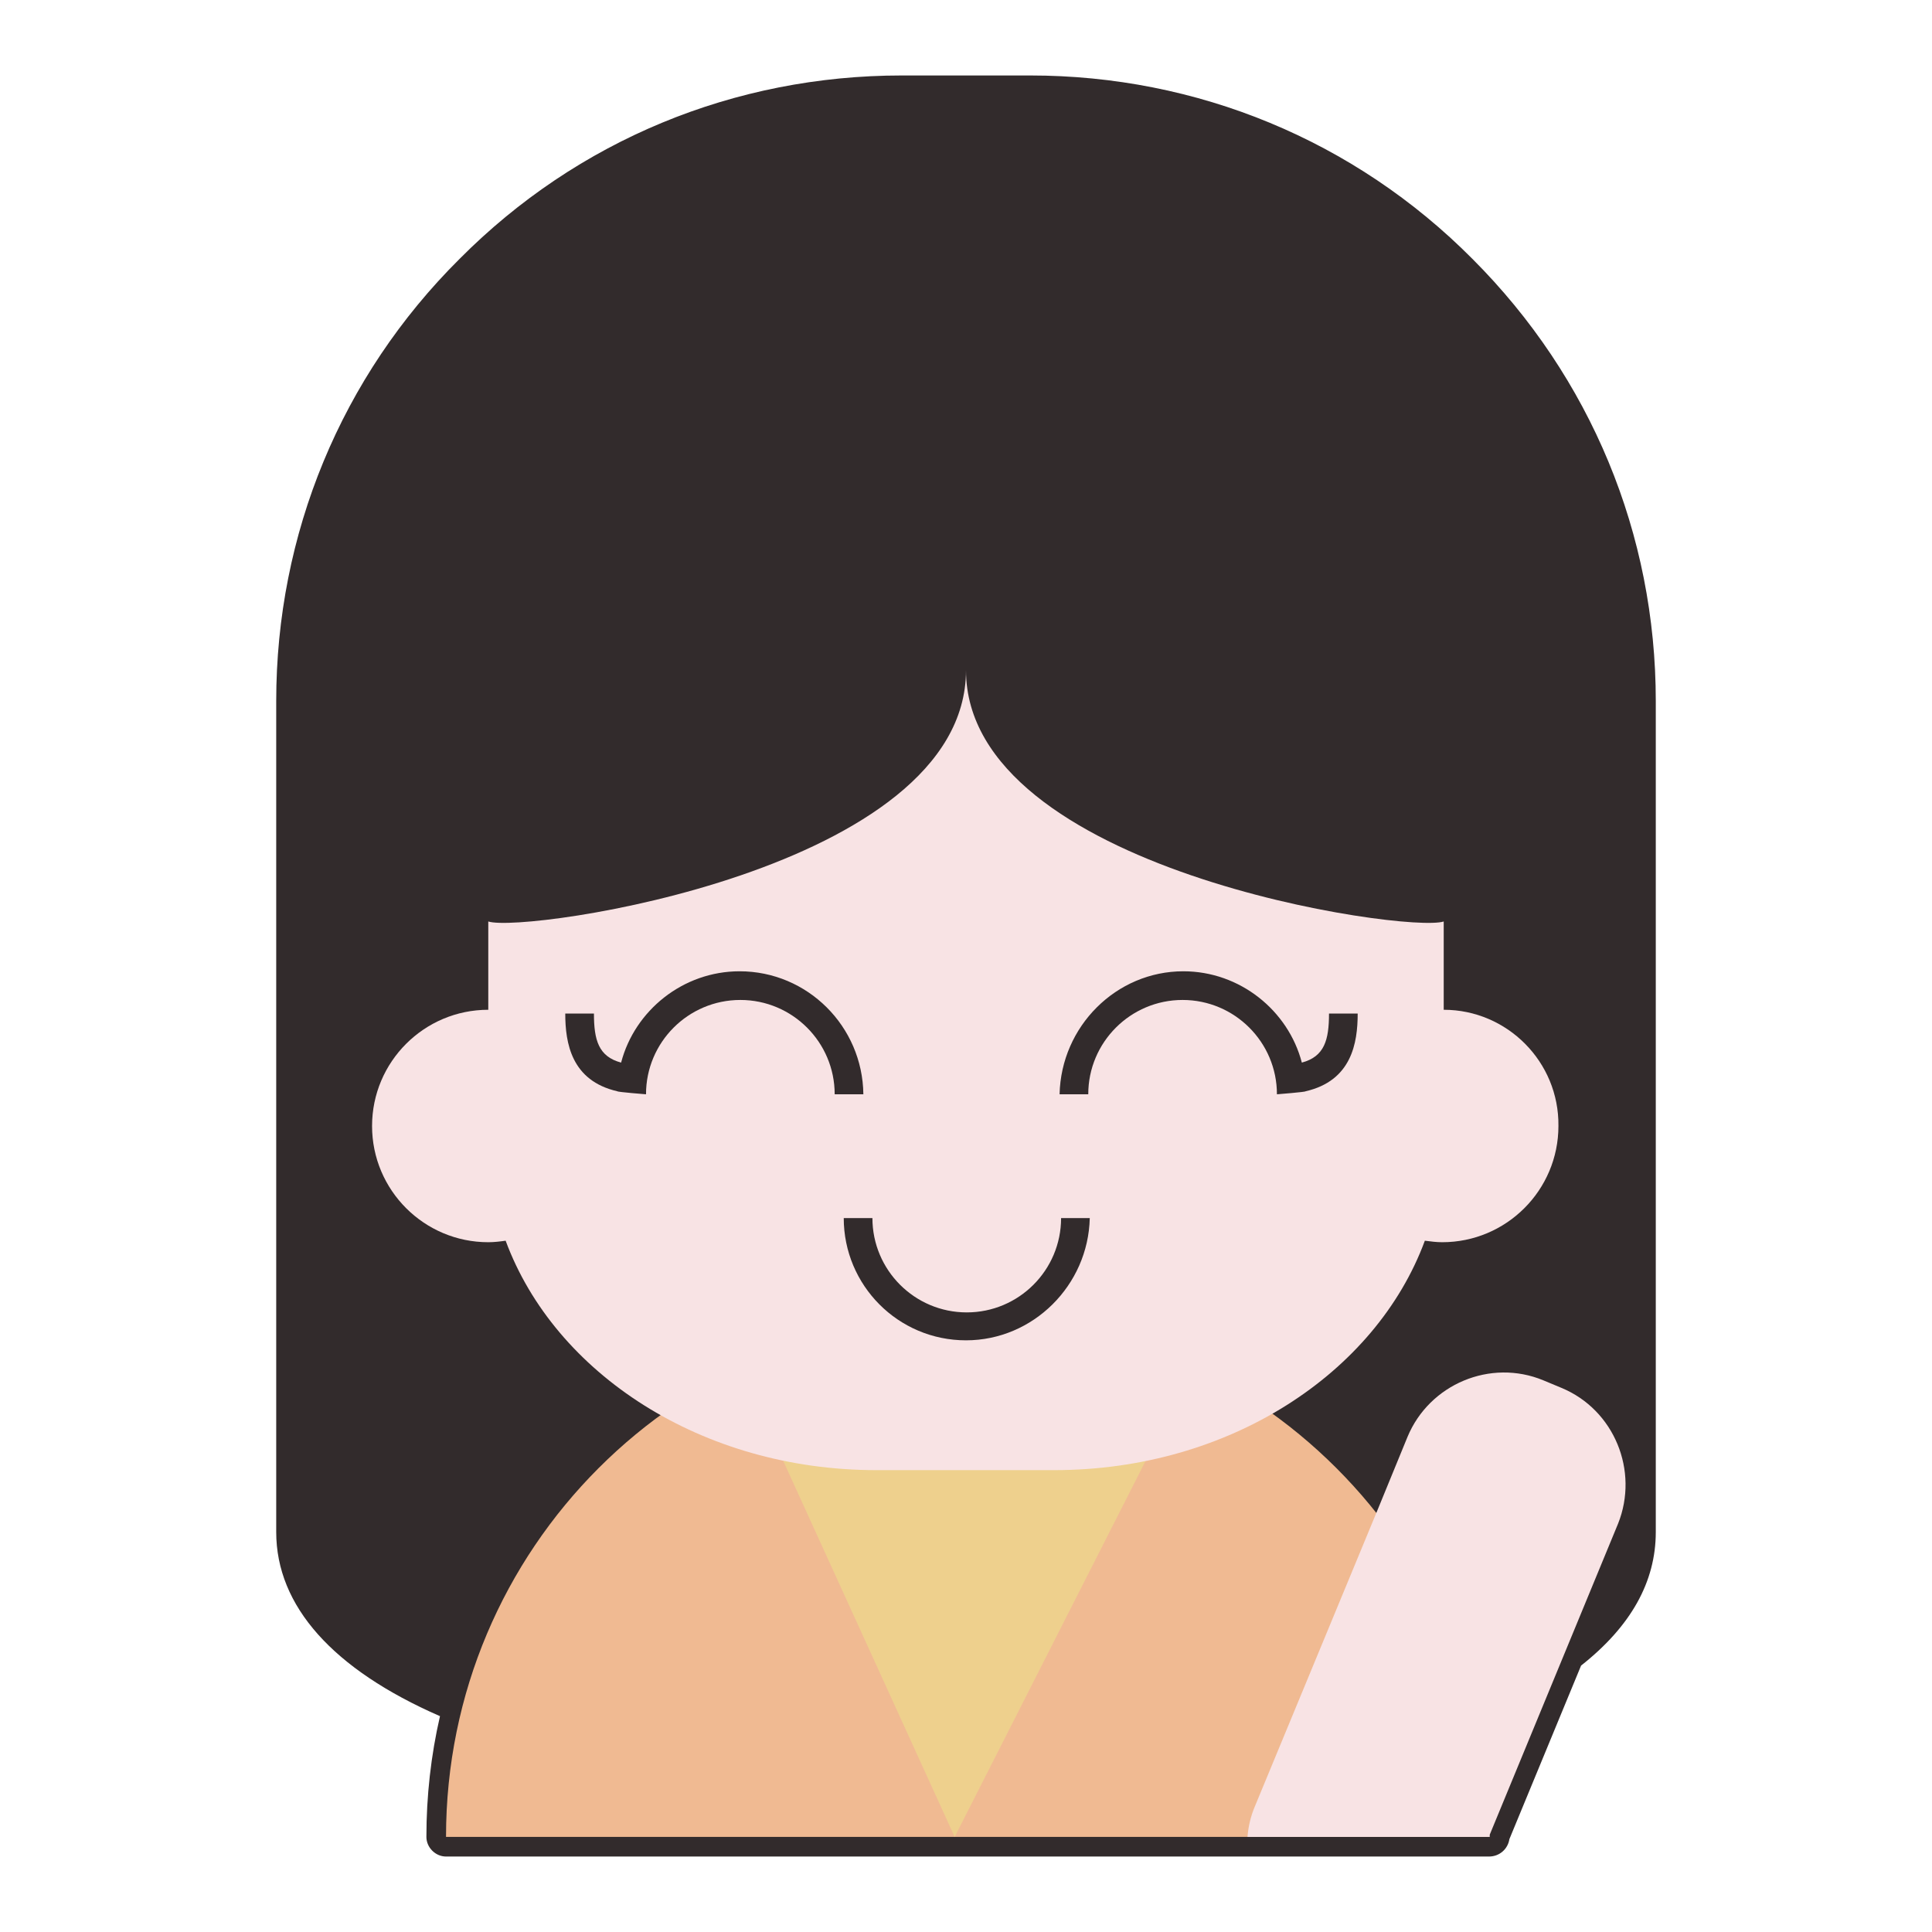
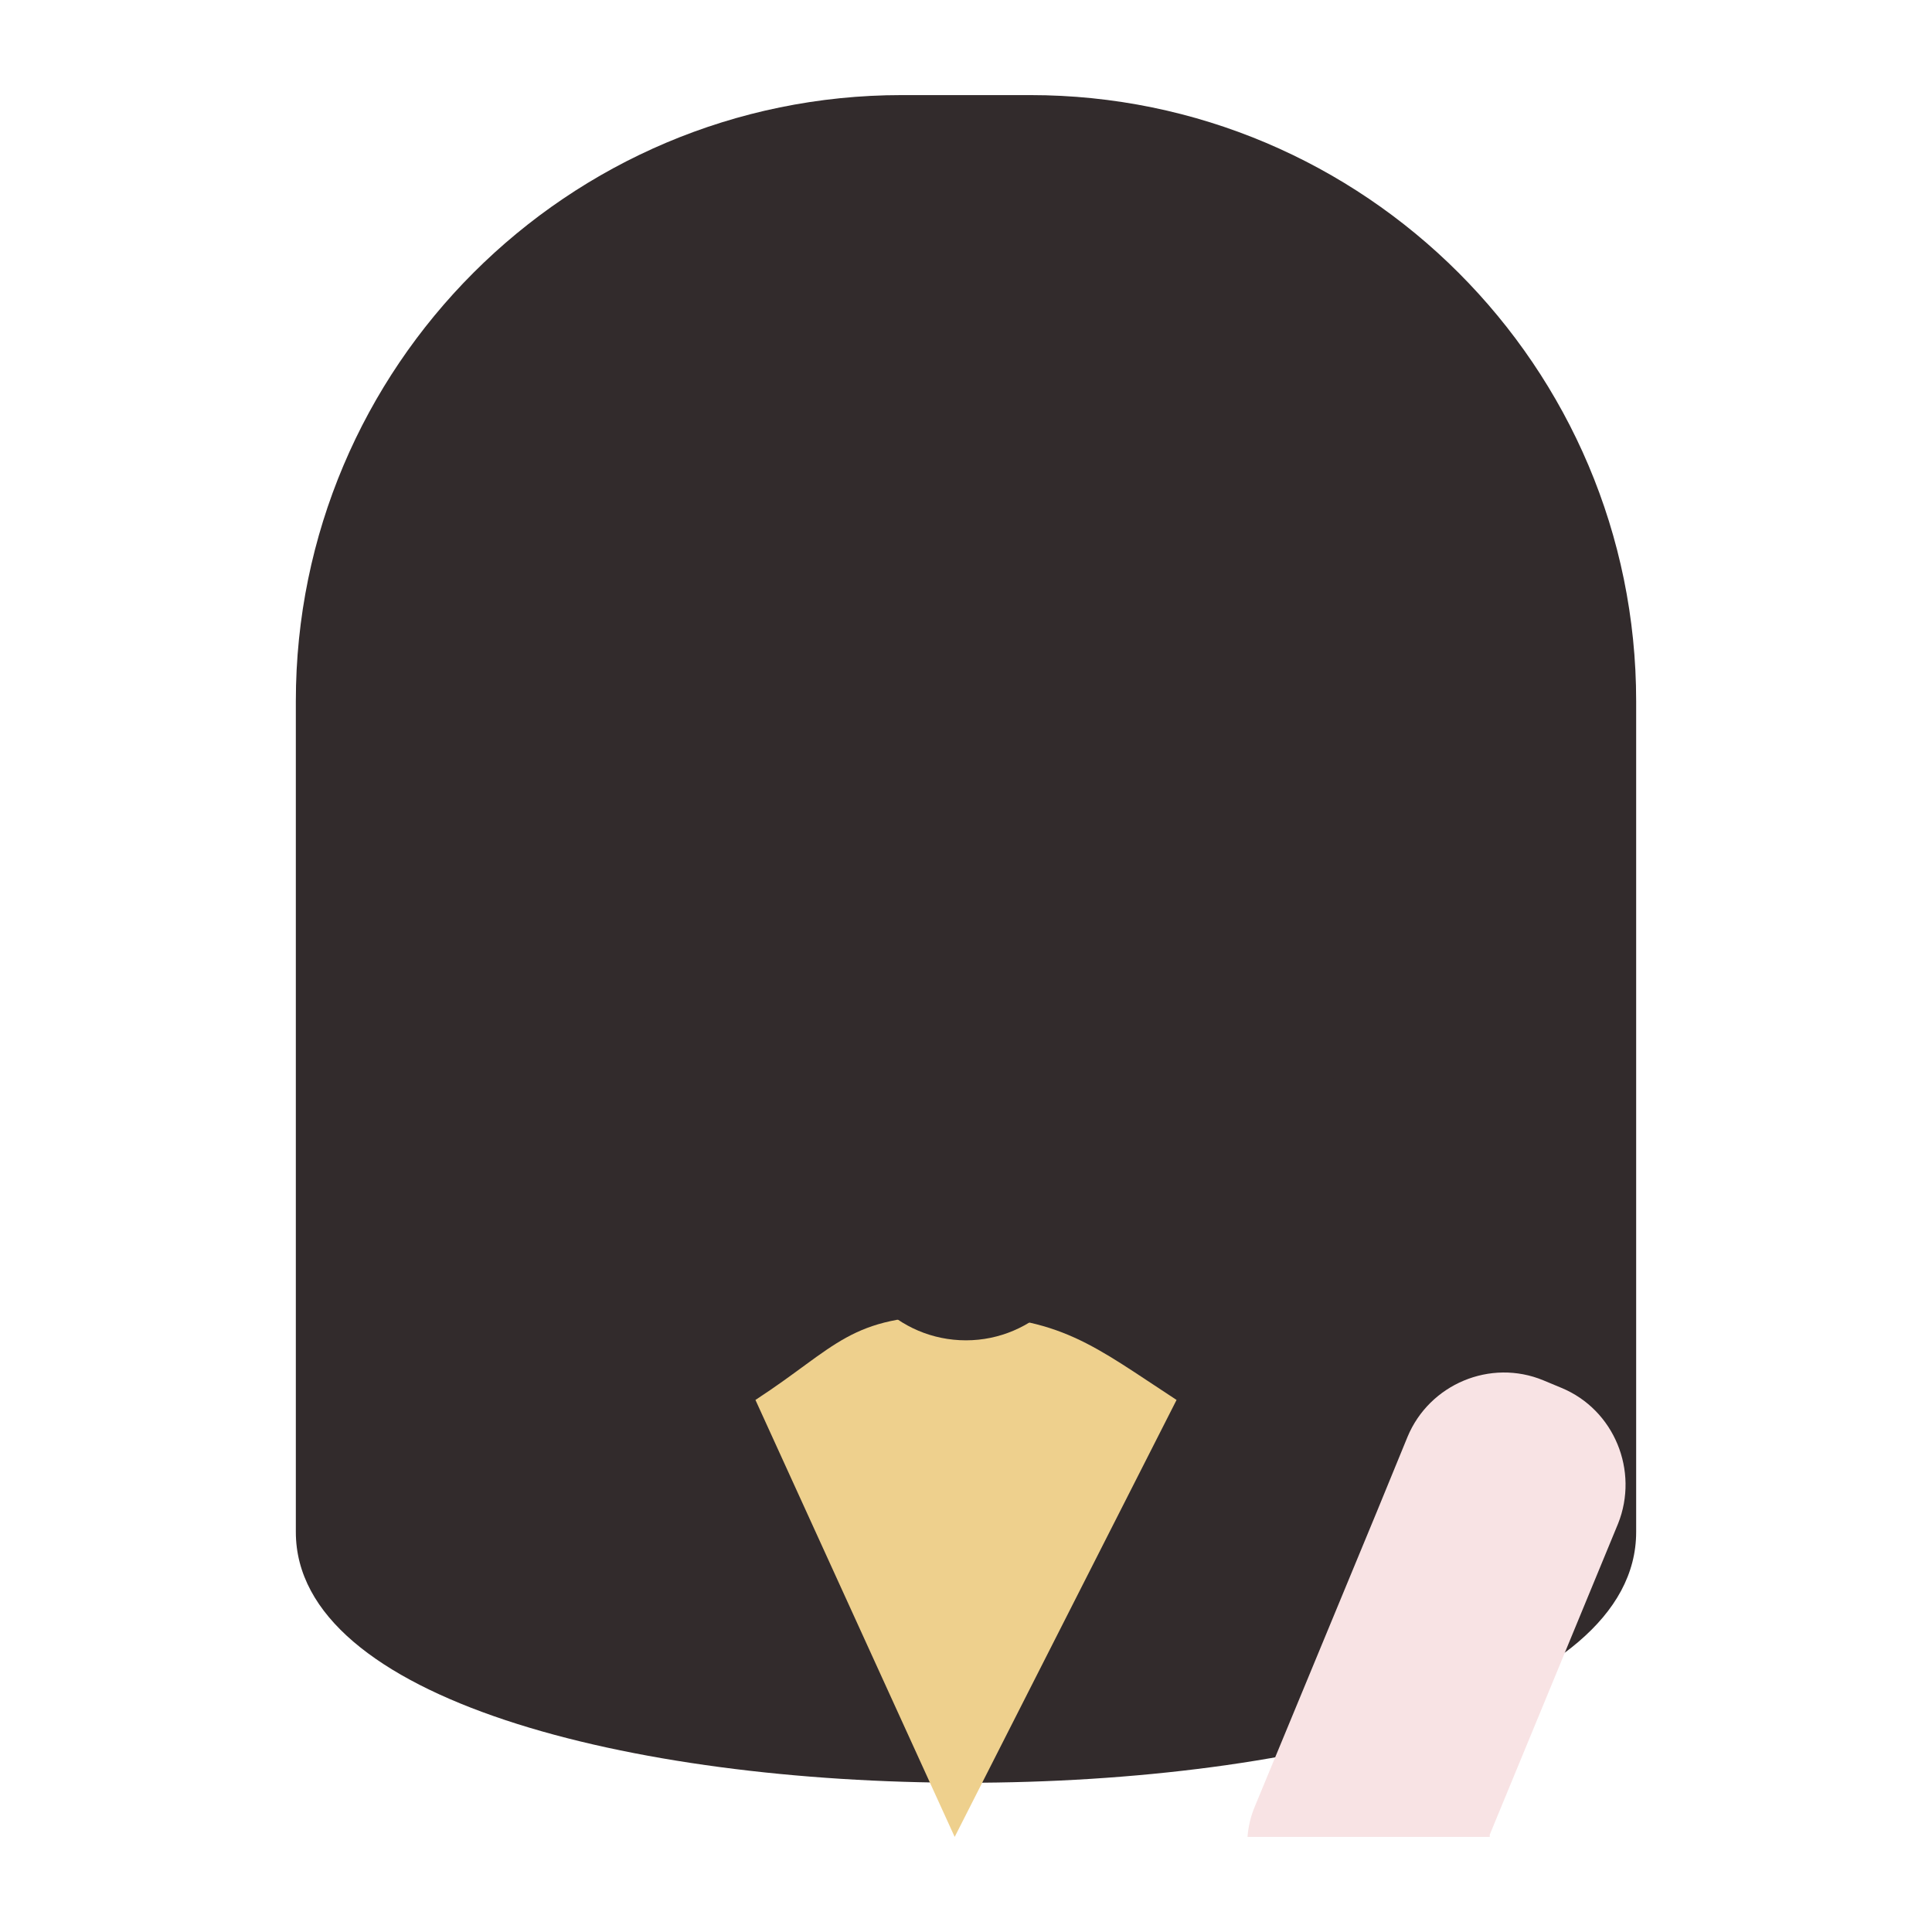
<svg xmlns="http://www.w3.org/2000/svg" version="1.1" x="0px" y="0px" viewBox="0 0 256 256" enable-background="new 0 0 256 256" xml:space="preserve">
  <g>
-     <path fill="#322b2c" d="M197.3,246H59.1c-1.4,0-2.6-1.2-2.6-2.6c0-5.4,0.6-10.8,1.8-16c-14.2-6.2-21.7-14.6-21.7-24.4V92.9 c0-22.1,8.6-43,24.3-58.6C76.5,18.6,97.3,10,119.5,10h17c22.1,0,43,8.6,58.6,24.3c15.7,15.7,24.3,36.5,24.3,58.6V203 c0,6.6-3.3,12.5-9.9,17.7l-9.5,23C199.8,245,198.7,246,197.3,246z M61.8,240.8h133.7l9.4-22.8c0.2-0.4,0.5-0.8,0.9-1.1 c5.6-4.2,8.4-8.9,8.4-13.9V92.9c0-42.8-34.8-77.7-77.7-77.7h-17c-42.8,0-77.7,34.8-77.7,77.7V203c0,10.1,11.2,16.7,20.6,20.5 c1.2,0.5,1.9,1.8,1.5,3.1C62.7,231.2,62,236,61.8,240.8L61.8,240.8z" />
    <path fill="#322b2c" d="M216.8,203c0,44.3-177.6,44.3-177.6,0V92.9c0-44.3,36-80.3,80.3-80.3h17c44.3,0,80.3,36,80.3,80.3V203 L216.8,203z" />
-     <path fill="#f0ba92" d="M197.3,243.4H59.1c0-38.2,30.9-69.1,69.1-69.1S197.3,205.2,197.3,243.4z" />
    <path fill="#f8e3e4" d="M206.9,183.9l-2.4-1c-7-2.9-15.1,0.5-18,7.5l-4.1,10l-16.1,38.9c-0.6,1.4-0.9,2.8-1,4.1h32.1v-0.3l17-41.2 C217.2,194.9,213.9,186.8,206.9,183.9L206.9,183.9z" />
    <path fill="#eed08d" d="M126.5,243.4l-26.4-57.9c10.9-7.1,12.4-11.2,26.4-11.2s18.5,4.1,29.4,11.2L126.5,243.4z" />
-     <path fill="#f8e3e4" d="M191.3,133.8v-11.7c-4.8,1.6-63.3-6.8-63.3-33.3c0,26.5-58.5,34.9-63.3,33.3v11.7 c-8.5,0-15.4,6.9-15.4,15.4c0,8.5,6.9,15.4,15.4,15.4c0.8,0,1.6-0.1,2.3-0.2c6.5,17.6,26,30.4,49.1,30.4h23.6 c23.1,0,42.6-12.8,49.1-30.4c0.8,0.1,1.5,0.2,2.3,0.2c8.5,0,15.4-6.9,15.4-15.4C206.6,140.7,199.7,133.8,191.3,133.8L191.3,133.8z" />
    <path fill="#322b2c" d="M98,128.7c-7.5,0-13.9,5.2-15.7,12.1c-3-0.8-3.6-3-3.6-6.5h-3.8c0,3.9,0.8,8.9,6.9,10.3 c0,0.1,3.8,0.4,3.8,0.4c0-6.9,5.6-12.5,12.5-12.5c6.9,0,12.5,5.6,12.5,12.5h3.8C114.3,136,107,128.7,98,128.7z M156.8,128.7 c7.5,0,13.9,5.2,15.7,12.1c3-0.8,3.6-3,3.6-6.5h3.8c0,3.9-0.8,8.9-6.9,10.3c0,0.1-3.8,0.4-3.8,0.4c0-6.9-5.6-12.5-12.5-12.5 c-6.9,0-12.5,5.6-12.5,12.5h-3.8C140.6,136,147.9,128.7,156.8,128.7L156.8,128.7z M128,177.6c-9,0-16.2-7.3-16.2-16.2h3.8 c0,6.9,5.6,12.5,12.5,12.5c6.9,0,12.5-5.6,12.5-12.5h3.8C144.2,170.3,136.9,177.6,128,177.6z" />
  </g>
</svg>